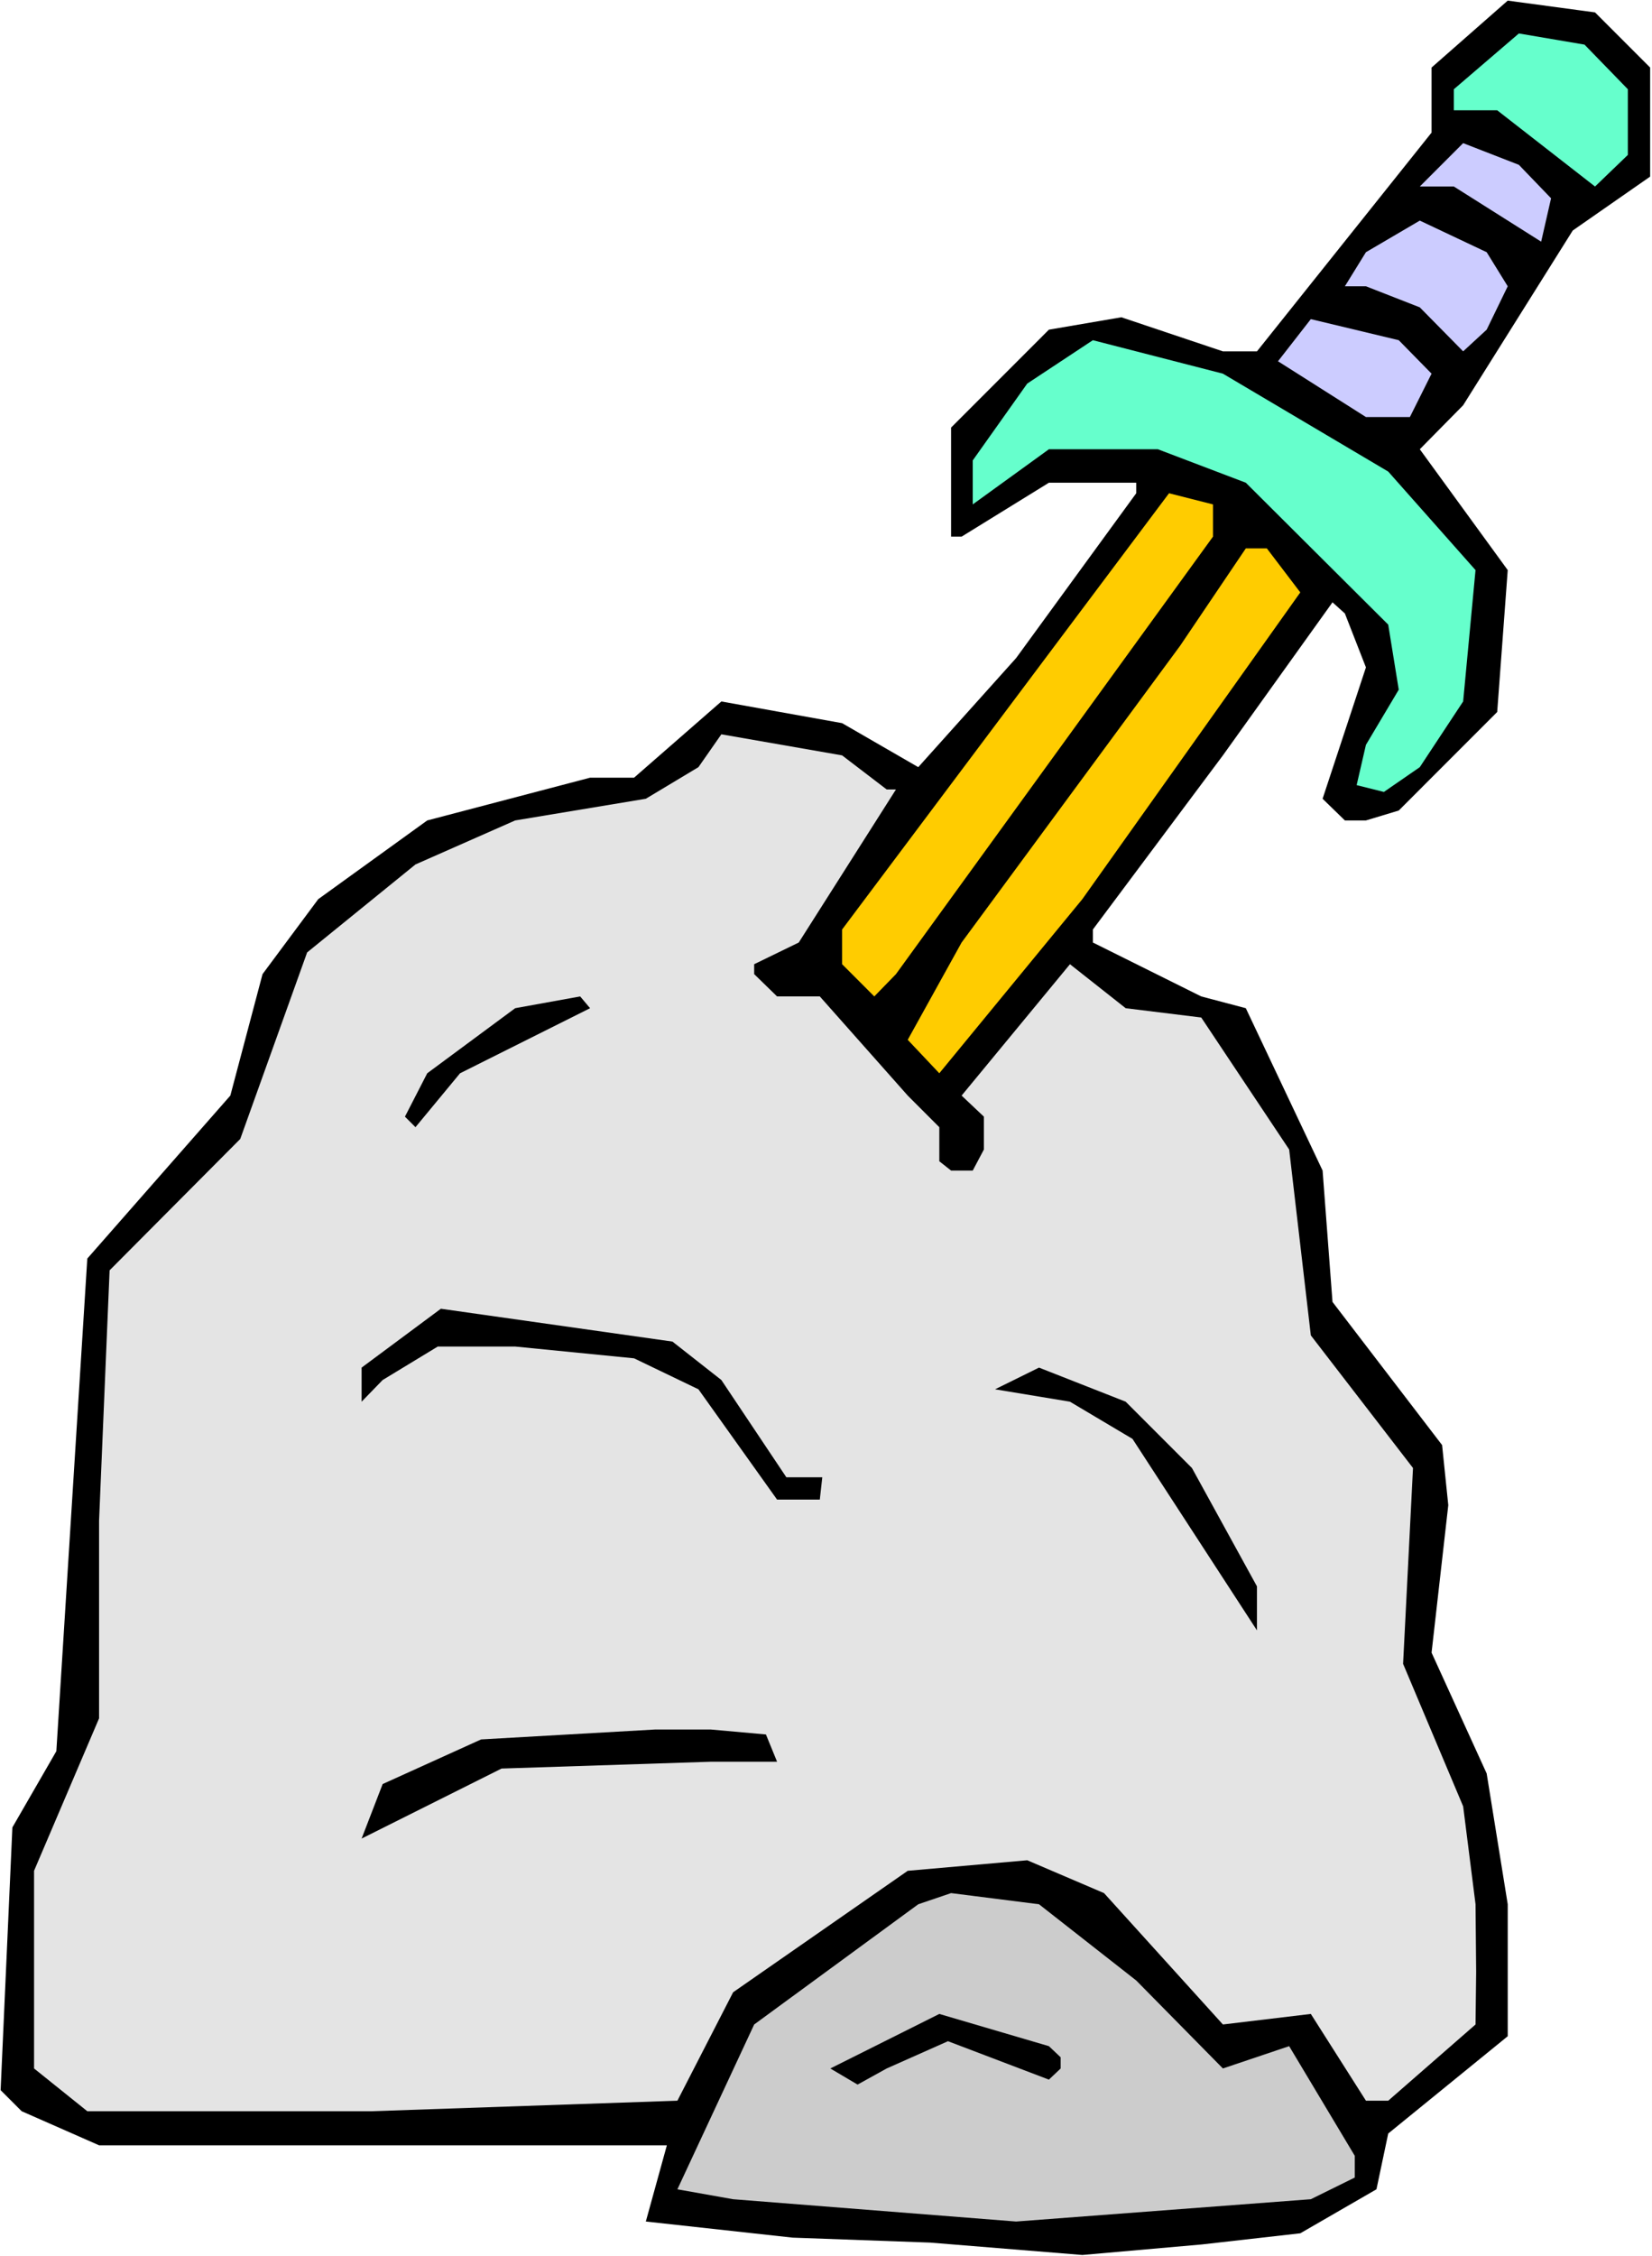
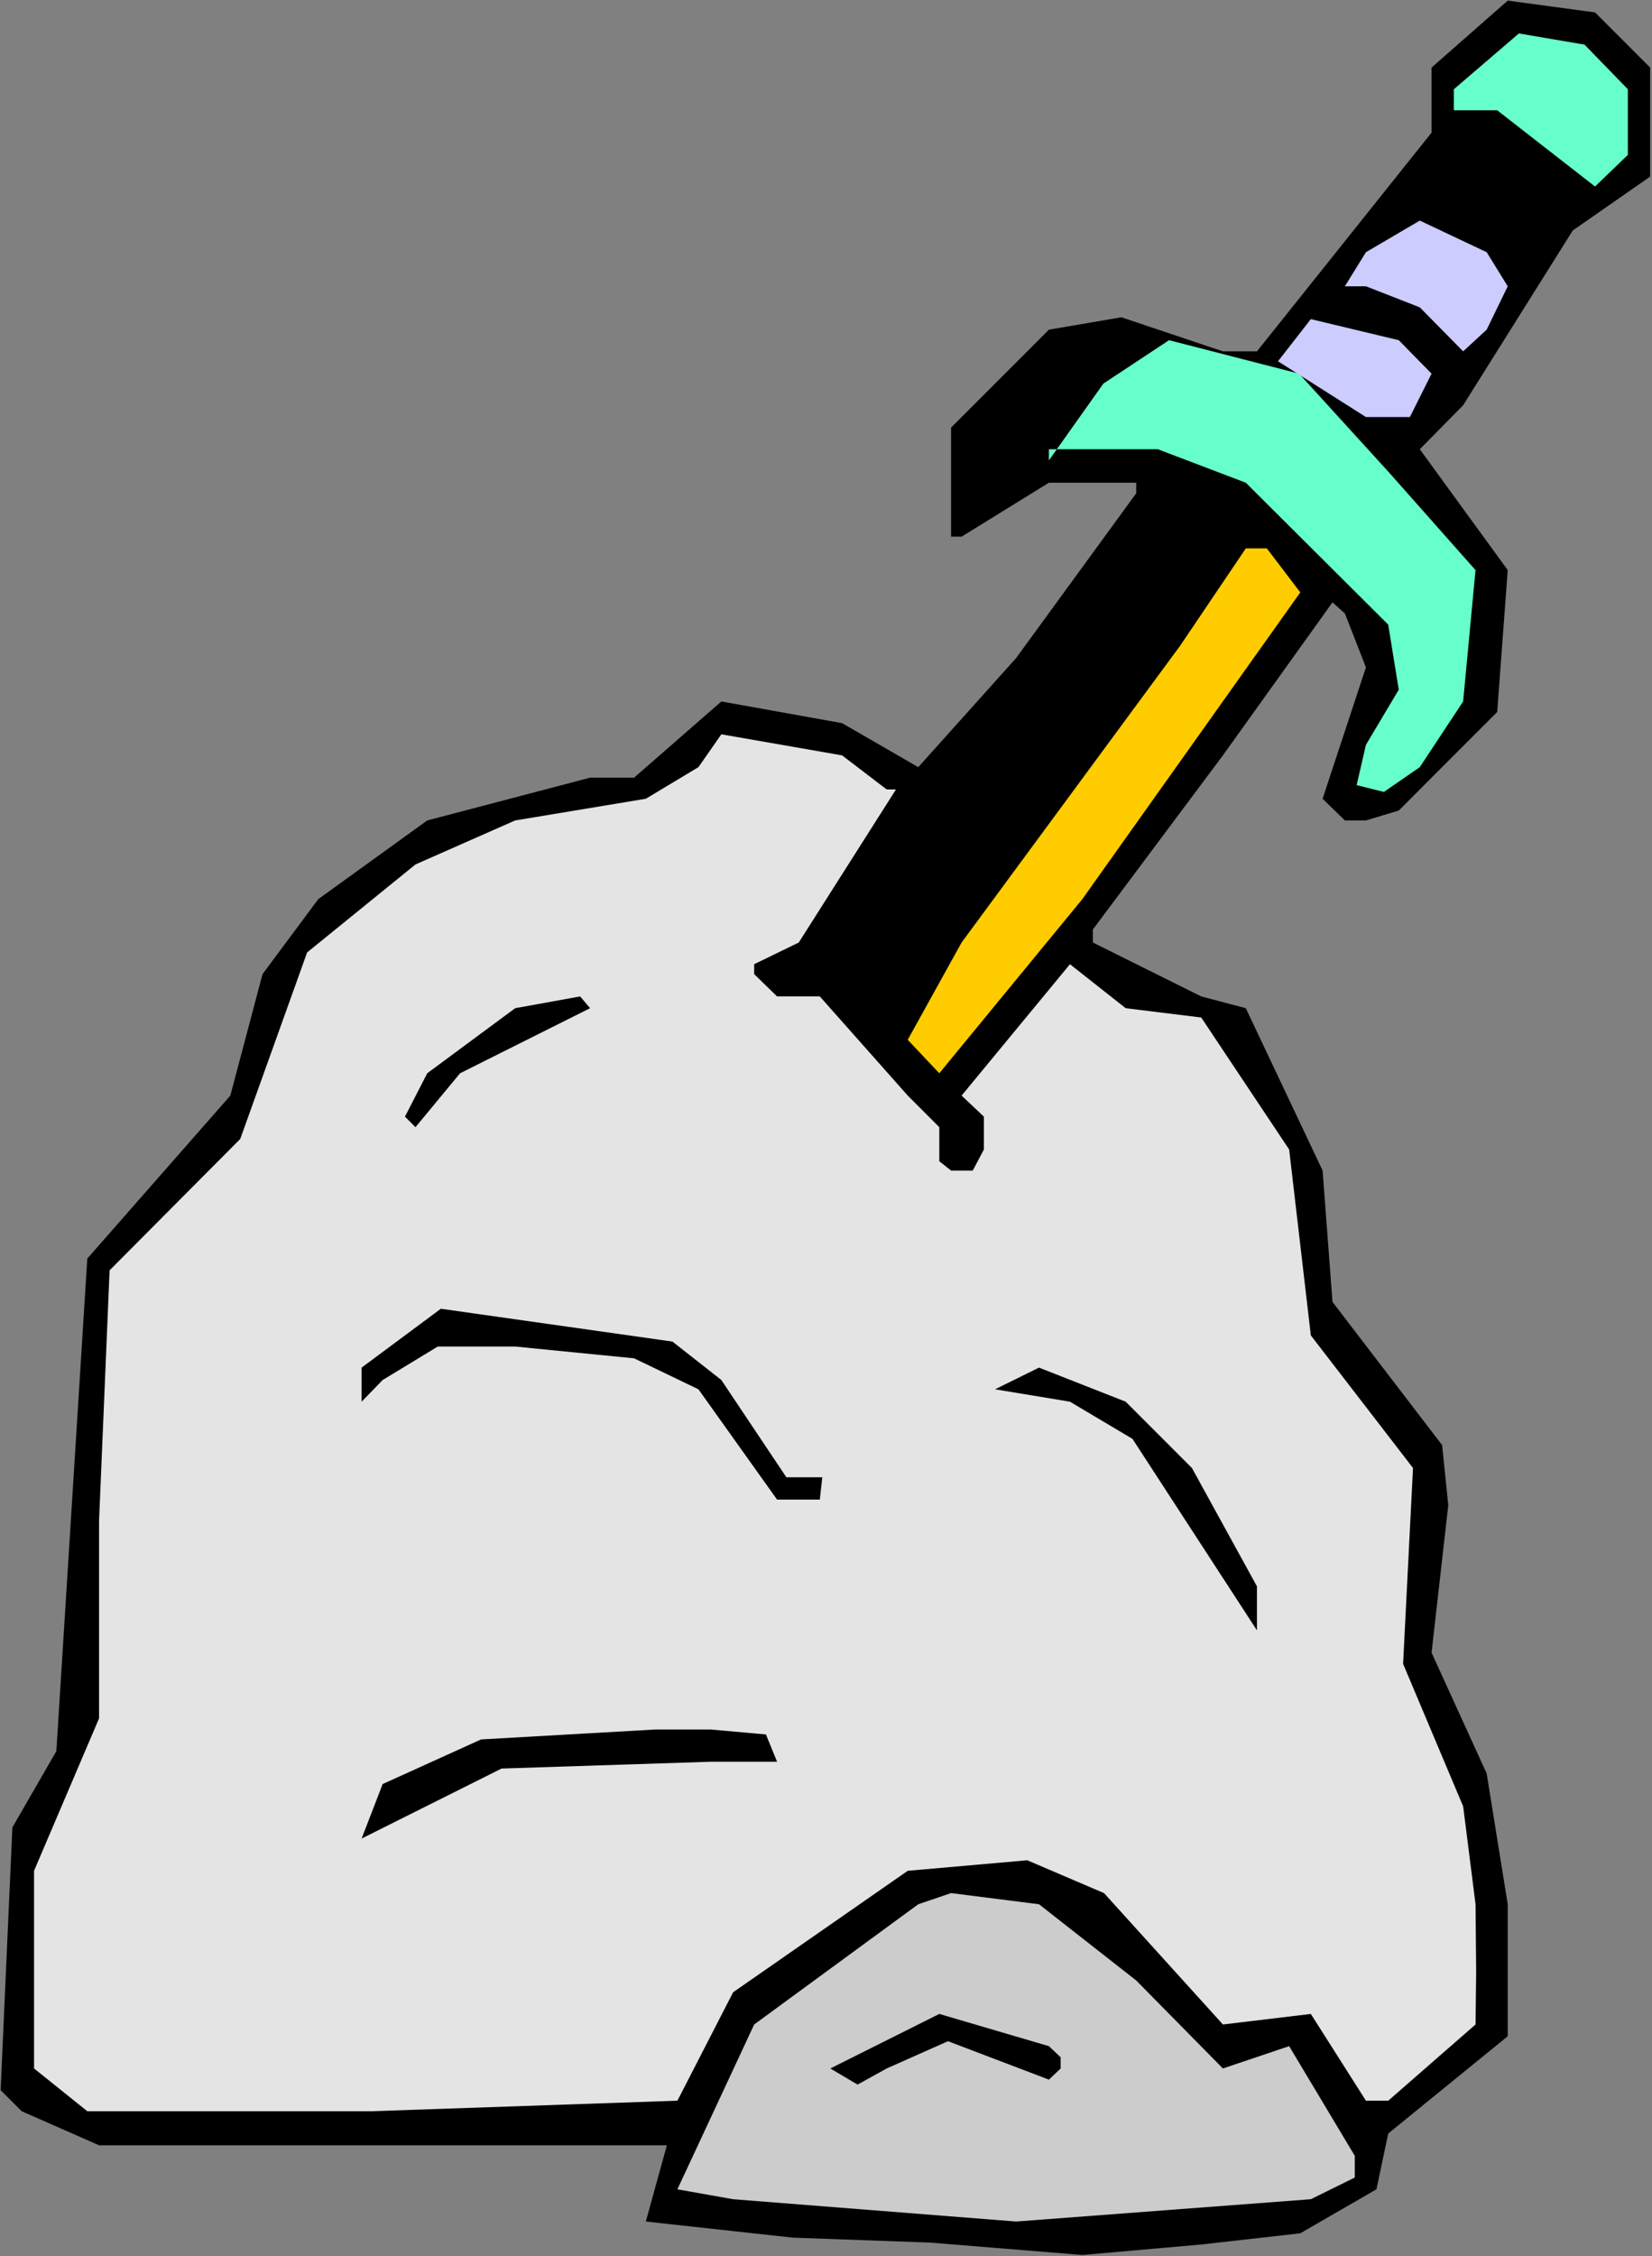
<svg xmlns="http://www.w3.org/2000/svg" xmlns:ns1="http://sodipodi.sourceforge.net/DTD/sodipodi-0.dtd" xmlns:ns2="http://www.inkscape.org/namespaces/inkscape" version="1.0" width="114.048mm" height="155.668mm" id="svg16" ns1:docname="Sword in Stone 1.wmf">
  <rect width="100%" height="100%" fill="#808080" stroke="none" />
  <ns1:namedview id="namedview16" pagecolor="#ffffff" bordercolor="#000000" borderopacity="0.25" ns2:showpageshadow="2" ns2:pageopacity="0.0" ns2:pagecheckerboard="0" ns2:deskcolor="#d1d1d1" ns2:document-units="mm" />
  <defs id="defs1">
    <pattern id="WMFhbasepattern" patternUnits="userSpaceOnUse" width="6" height="6" x="0" y="0" />
  </defs>
-   <path style="fill:#ffffff;fill-opacity:1;fill-rule:evenodd;stroke:none" d="M 0,588.353 H 431.046 V 0 H 0 Z" id="path1" />
  <path style="fill:#000000;fill-opacity:1;fill-rule:evenodd;stroke:none" d="m 430.562,17.613 v 28.44 l -20.195,14.058 -28.596,45.569 -11.309,11.473 22.942,31.51 -2.747,37.004 -25.688,25.693 -8.563,2.585 h -5.493 l -5.816,-5.656 11.309,-34.257 -5.493,-14.058 -3.231,-2.909 -28.596,39.913 -33.928,45.407 v 3.393 l 28.273,14.058 11.632,3.07 20.034,42.337 2.585,34.257 28.596,37.328 1.616,15.674 -4.362,38.459 14.379,31.51 5.493,34.096 v 34.419 l -31.181,25.37 -3.07,14.543 -19.872,11.473 -25.688,2.909 -31.181,2.747 -39.744,-3.232 -35.867,-1.293 -38.29,-4.201 5.493,-19.876 H 25.85 L 5.655,550.541 0.162,545.047 3.231,476.532 14.702,456.656 l 8.078,-128.465 37.321,-42.498 8.401,-31.672 14.541,-19.553 28.435,-20.522 42.491,-11.15 h 11.471 l 22.78,-19.876 31.505,5.656 19.872,11.473 25.527,-28.44 31.343,-42.983 v -2.747 h -22.78 l -22.78,14.058 h -2.747 v -28.44 l 25.527,-25.531 18.903,-3.232 26.496,8.888 h 8.886 L 373.53,34.58 V 17.613 L 393.403,0.162 416.183,3.232 Z" id="path2" />
  <path style="fill:#66ffcc;fill-opacity:1;fill-rule:evenodd;stroke:none" d="m 424.745,23.269 v 17.129 l -8.563,8.241 -25.527,-19.876 H 379.347 V 23.269 L 396.311,8.726 413.436,11.635 Z" id="path3" />
-   <path style="fill:#ccccff;fill-opacity:1;fill-rule:evenodd;stroke:none" d="m 404.712,51.709 -2.585,11.311 -22.78,-14.382 h -8.886 l 11.309,-11.311 14.541,5.656 z" id="path4" />
  <path style="fill:#ccccff;fill-opacity:1;fill-rule:evenodd;stroke:none" d="m 393.403,74.655 -5.493,11.311 -6.139,5.656 -11.309,-11.473 -14.056,-5.494 h -5.493 l 5.493,-8.888 14.056,-8.241 17.449,8.241 z" id="path5" />
  <path style="fill:#ccccff;fill-opacity:1;fill-rule:evenodd;stroke:none" d="m 373.53,97.439 -5.655,11.311 H 356.405 l -22.942,-14.543 8.563,-10.988 22.942,5.494 z" id="path6" />
-   <path style="fill:#66ffcc;fill-opacity:1;fill-rule:evenodd;stroke:none" d="m 362.221,122.971 22.78,25.693 -3.231,34.257 -11.309,17.129 -9.371,6.464 -7.109,-1.778 2.423,-10.503 8.563,-14.382 -2.747,-16.967 -37.159,-37.004 -22.942,-8.726 h -28.435 l -19.872,14.382 V 120.062 l 14.217,-20.037 17.126,-11.311 33.928,8.726 z" id="path7" />
-   <path style="fill:#ffcc00;fill-opacity:1;fill-rule:evenodd;stroke:none" d="m 316.499,139.938 -82.72,114.083 -5.655,5.817 -8.401,-8.403 v -9.049 l 85.305,-113.76 11.471,2.909 z" id="path8" />
+   <path style="fill:#66ffcc;fill-opacity:1;fill-rule:evenodd;stroke:none" d="m 362.221,122.971 22.78,25.693 -3.231,34.257 -11.309,17.129 -9.371,6.464 -7.109,-1.778 2.423,-10.503 8.563,-14.382 -2.747,-16.967 -37.159,-37.004 -22.942,-8.726 h -28.435 V 120.062 l 14.217,-20.037 17.126,-11.311 33.928,8.726 z" id="path7" />
  <path style="fill:#ffcc00;fill-opacity:1;fill-rule:evenodd;stroke:none" d="m 339.279,154.481 -56.87,79.988 -37.321,45.407 -8.24,-8.726 14.056,-25.37 57.031,-77.402 17.126,-25.37 h 5.493 z" id="path9" />
  <path style="fill:#e4e4e4;fill-opacity:1;fill-rule:evenodd;stroke:none" d="m 231.356,205.867 h 2.423 l -25.365,39.913 -11.632,5.656 v 2.585 l 5.978,5.817 h 11.148 l 22.942,25.855 8.24,8.241 v 8.888 l 3.07,2.424 h 5.655 l 2.908,-5.494 v -8.564 l -5.816,-5.494 28.273,-34.257 14.541,11.473 19.711,2.424 22.942,34.419 5.655,48.477 26.658,34.581 -2.585,51.063 15.671,37.166 3.231,25.531 0.162,17.613 -0.162,13.735 -22.78,19.876 h -5.816 l -14.379,-22.623 -22.942,2.747 -31.02,-34.257 -20.034,-8.564 -31.181,2.747 -45.56,31.672 -14.541,28.278 -79.811,2.747 H 22.78 L 8.886,539.391 V 487.844 L 25.85,448.092 V 396.545 l 2.747,-65.283 34.089,-34.257 17.449,-48.639 28.273,-22.946 26.011,-11.473 34.089,-5.656 13.733,-8.241 5.978,-8.564 31.505,5.494 z" id="path10" />
  <path style="fill:#000000;fill-opacity:1;fill-rule:evenodd;stroke:none" d="m 120.04,279.876 -11.632,14.058 -2.747,-2.747 5.816,-11.311 22.942,-16.967 16.964,-3.07 2.585,3.07 z" id="path11" />
  <path style="fill:#000000;fill-opacity:1;fill-rule:evenodd;stroke:none" d="m 188.219,359.863 16.964,25.37 h 9.371 l -0.646,5.817 h -11.148 l -20.518,-28.763 -16.802,-8.08 -31.02,-3.07 h -20.195 l -14.379,8.726 -5.493,5.656 v -8.888 l 20.68,-15.351 60.424,8.564 z" id="path12" />
  <path style="fill:#000000;fill-opacity:1;fill-rule:evenodd;stroke:none" d="m 311.006,382.809 16.964,30.864 v 11.473 l -32.474,-49.932 -16.318,-9.695 -19.549,-3.232 11.471,-5.656 22.619,8.888 z" id="path13" />
  <path style="fill:#000000;fill-opacity:1;fill-rule:evenodd;stroke:none" d="m 199.852,452.294 2.908,7.11 h -17.287 l -54.608,1.778 -36.513,18.26 5.493,-14.22 25.688,-11.635 45.399,-2.585 h 14.541 z" id="path14" />
  <path style="fill:#cccccc;fill-opacity:1;fill-rule:evenodd;stroke:none" d="m 296.466,516.445 22.619,22.946 17.287,-5.817 17.126,28.602 v 5.656 l -11.471,5.656 -76.903,5.817 -73.834,-5.817 -14.541,-2.585 20.034,-42.983 42.814,-31.349 8.563,-2.909 22.942,2.909 z" id="path15" />
  <path style="fill:#000000;fill-opacity:1;fill-rule:evenodd;stroke:none" d="m 276.755,536.483 v 2.909 l -3.07,2.909 -26.335,-10.019 -15.995,7.11 -7.593,4.201 -7.109,-4.201 28.435,-14.22 28.596,8.403 z" id="path16" />
</svg>